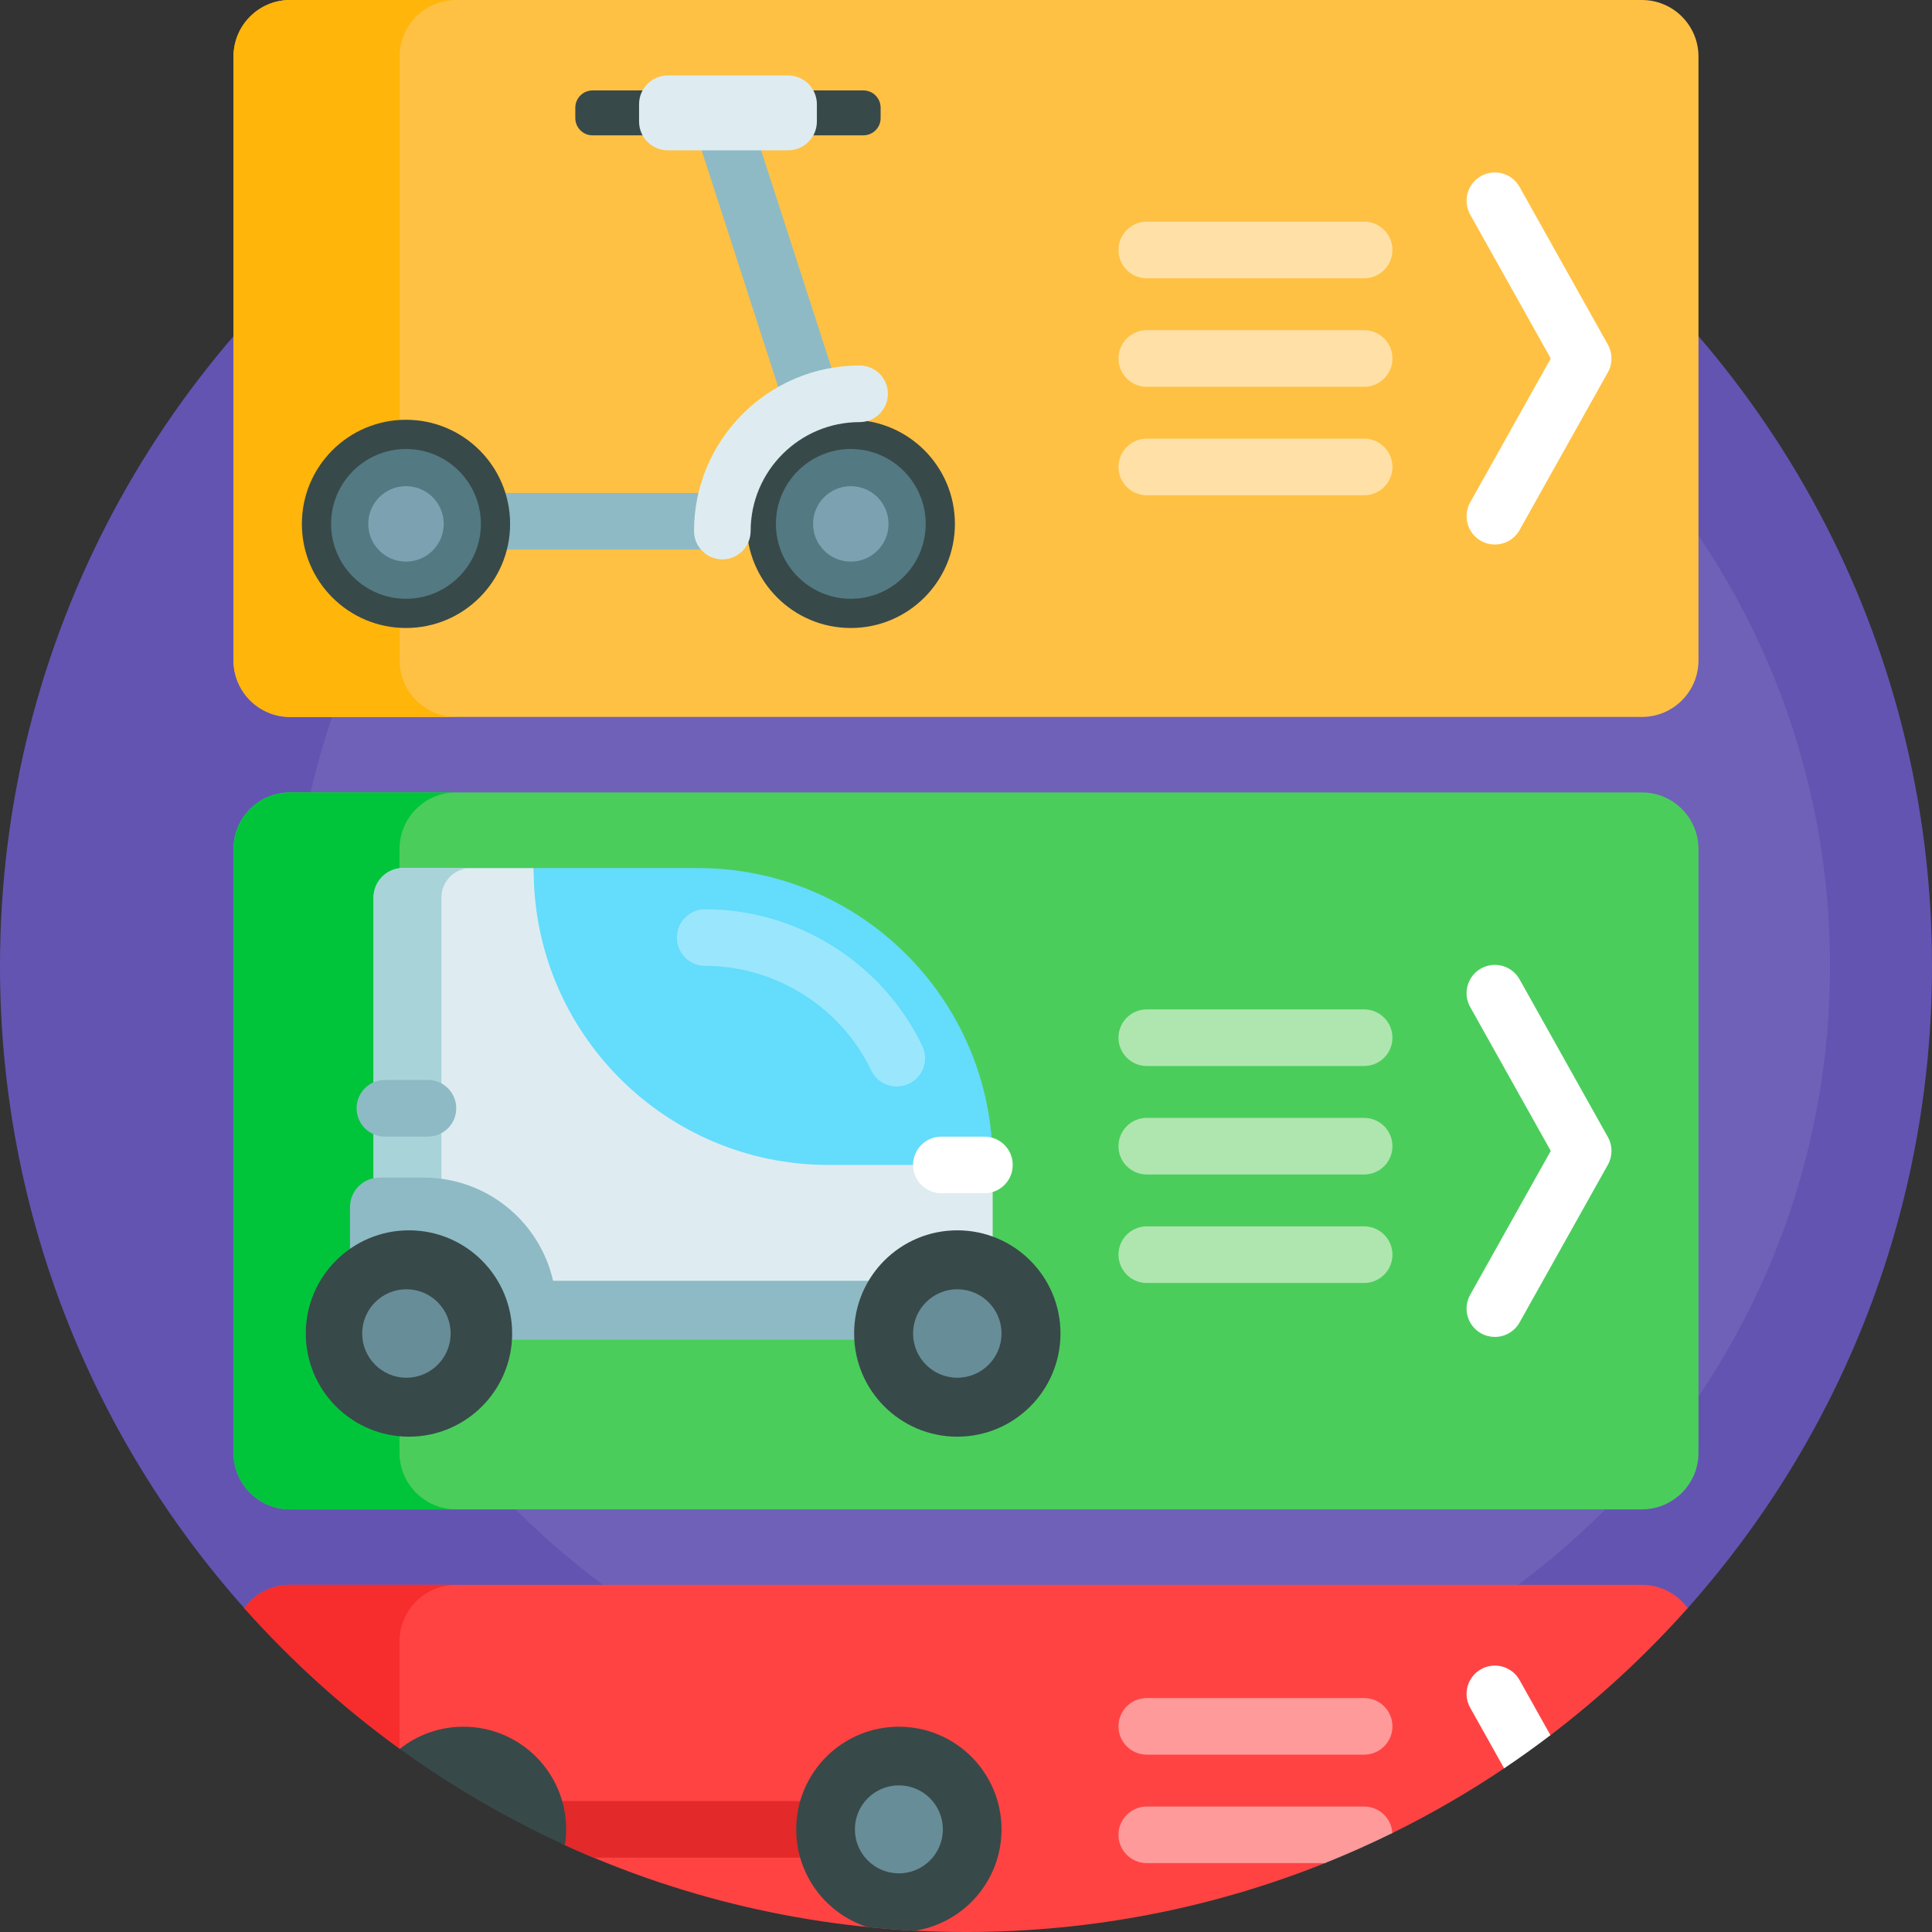
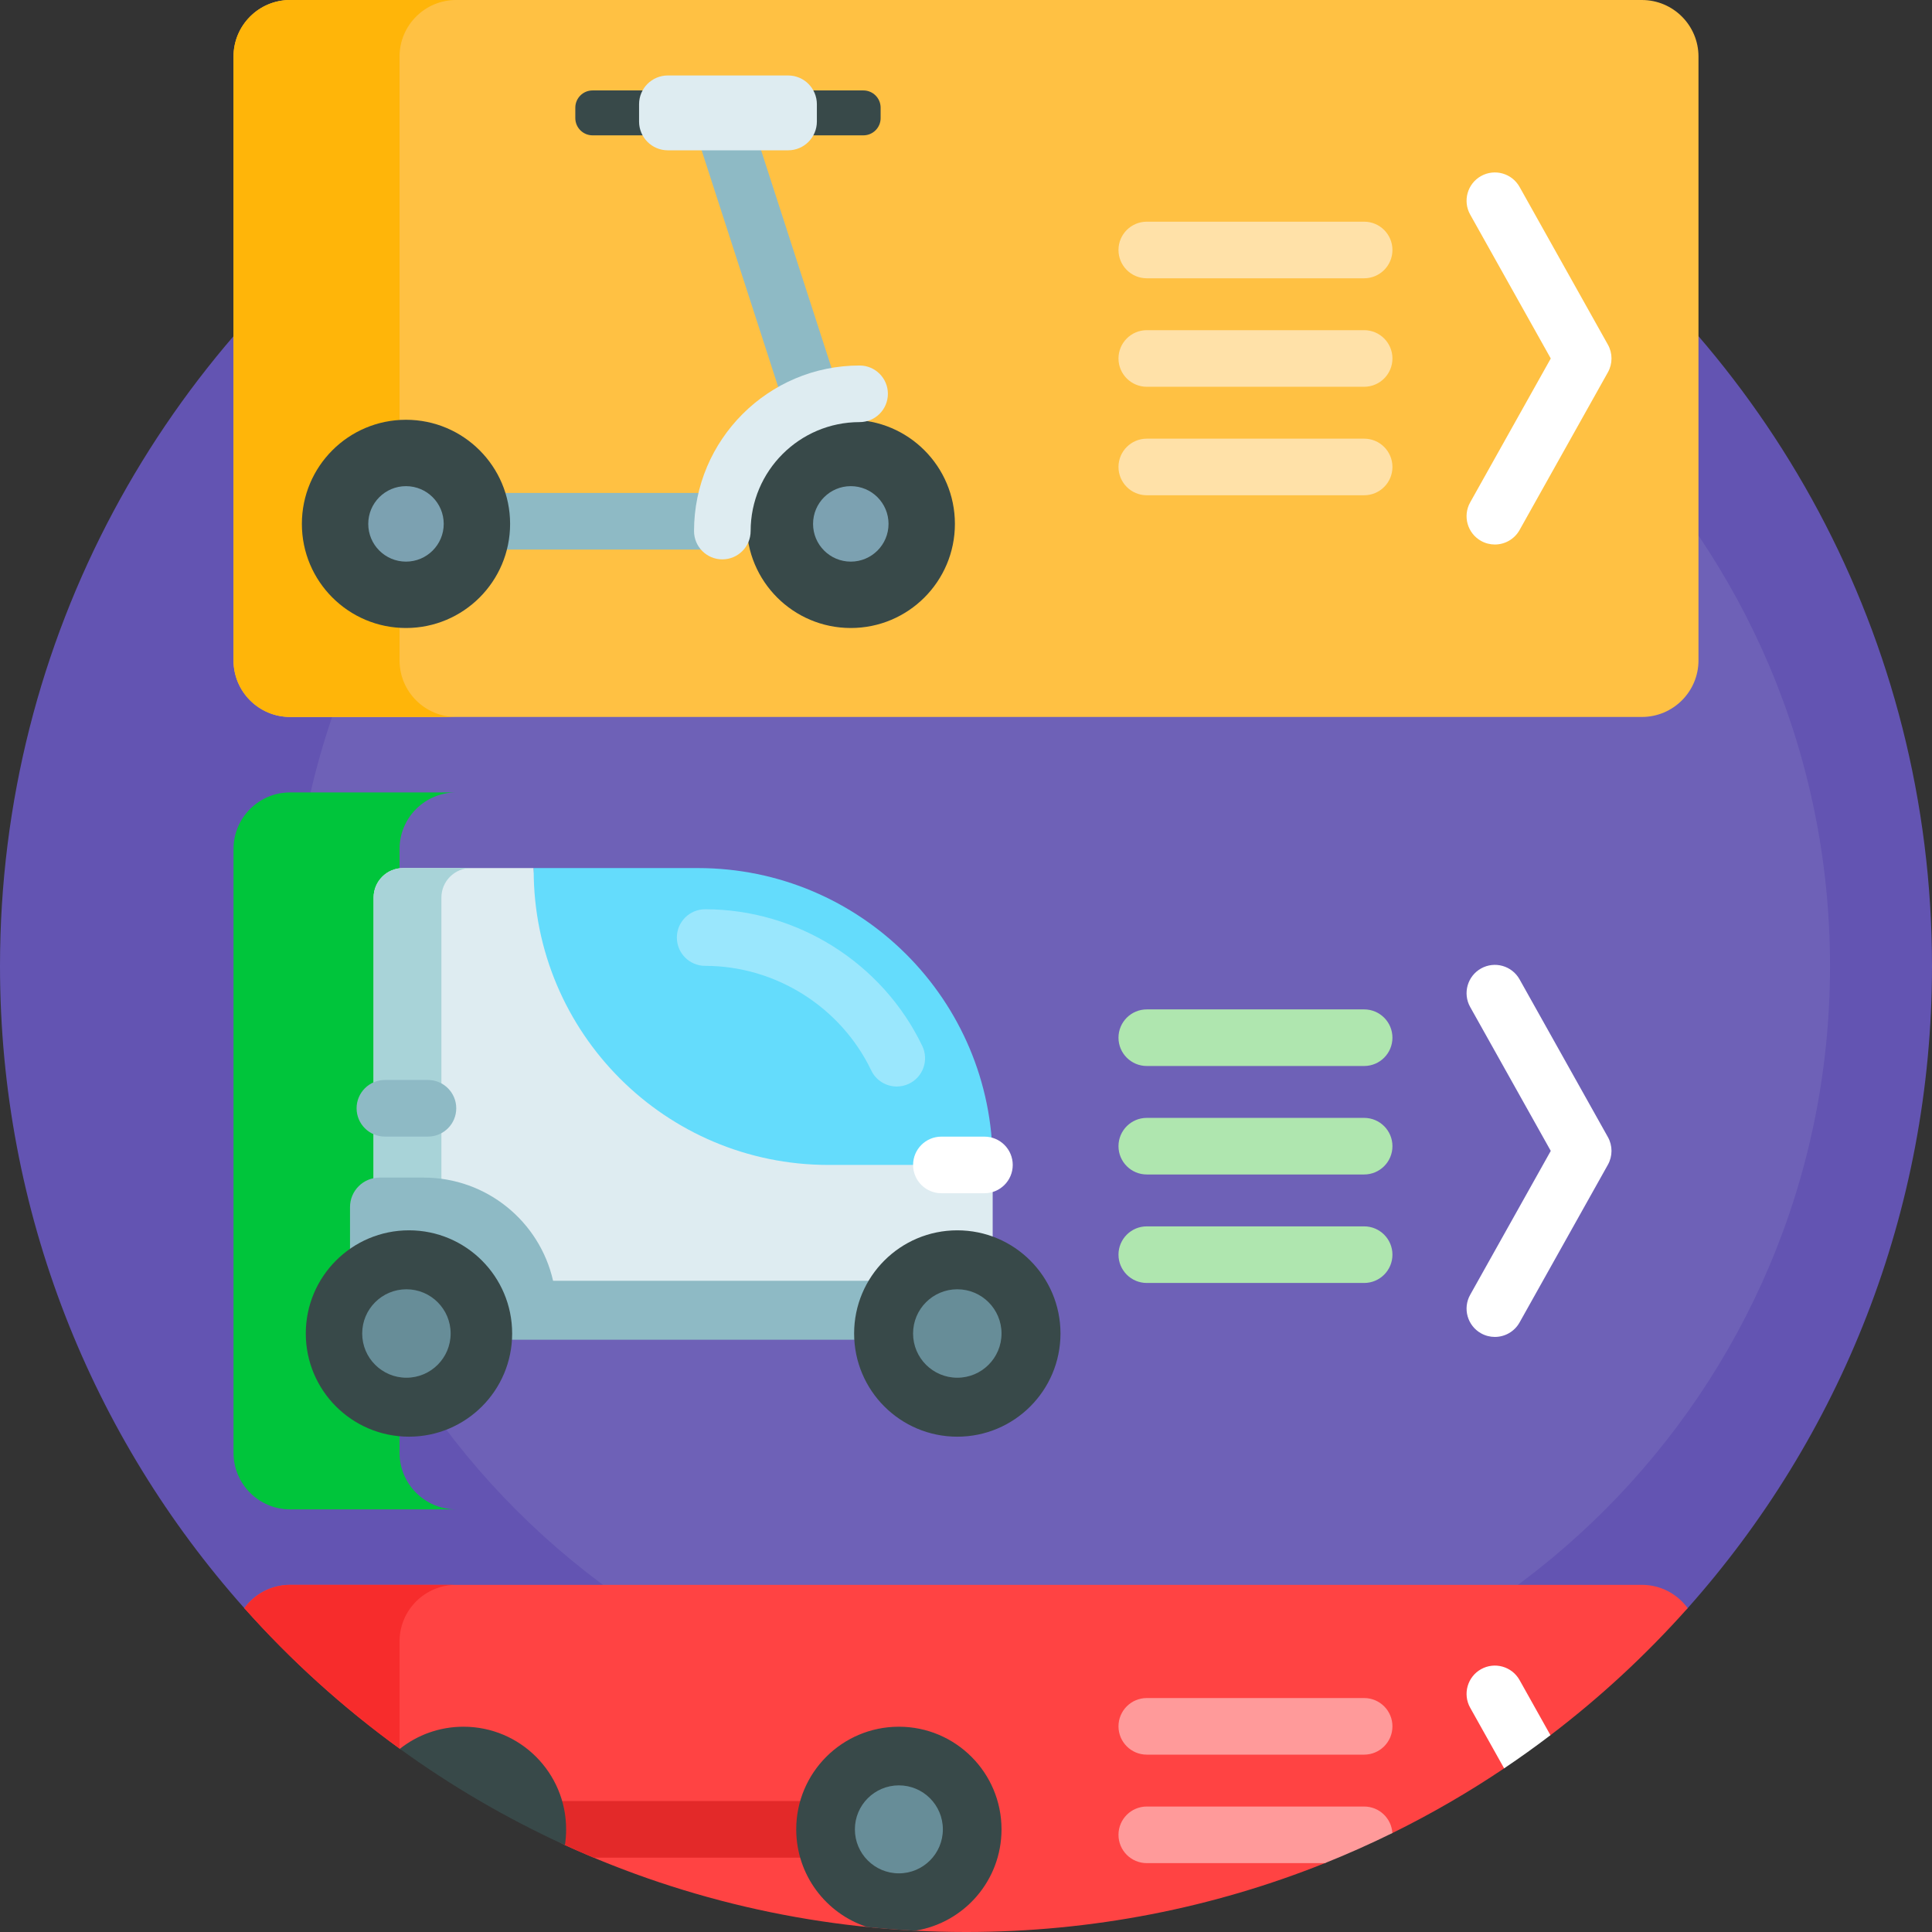
<svg xmlns="http://www.w3.org/2000/svg" id="Capa_1" enable-background="new 0 0 512 512" height="512" viewBox="0 0 512 512" width="512">
  <rect x="0" y="0" width="512" height="512" fill="#333333" stroke="none" />
  <g>
    <path d="m109.865 45.781h292.271c66.406 46.25 109.864 123.159 109.864 210.219 0 65.331-24.472 124.946-64.75 170.178-1.808 2.03-9.116 4.031-10.986 6.003-2.988 3.149-6.056 6.223-9.2 9.217h-341.92c-3.882-3.698-7.649-7.516-11.293-11.449-1.154-1.245-7.972-2.502-9.101-3.77-40.278-45.233-64.75-104.848-64.75-170.179 0-87.06 43.458-163.969 109.865-210.219z" fill="#6354b2" />
    <path d="m484.974 256c0 112.631-91.305 203.936-203.936 203.936s-203.936-91.305-203.936-203.936 91.306-203.936 203.936-203.936 203.936 91.305 203.936 203.936z" fill="#6e61b7" />
    <path d="m435.117 420c4.987 0 9.406 2.434 12.133 6.178-11.002 12.355-23.183 23.637-36.367 33.67-.653.497-2.588-.402-3.245.088-2.47 1.843-4.975 3.642-7.512 5.396-.928.641-.58 2.669-1.516 3.299-9.444 6.347-19.335 12.081-29.614 17.146-1.004.495-3.154-.009-4.166.472-3.821 1.82-7.694 3.549-11.616 5.182-1.078.449-1.017 1.883-2.102 2.318-29.405 11.774-61.502 18.251-95.112 18.251-37.92 0-73.914-8.245-106.287-23.039-1.373-.628-1.314-2.379-2.675-3.031-12.95-6.199-25.298-13.454-36.932-21.654-.937-.661-3.296-.215-4.224-.888-15.023-10.894-28.817-23.38-41.133-37.211 2.727-3.745 7.146-6.178 12.133-6.178h358.235z" fill="#ff4343" />
    <path d="m76.883 420h44c-8.284 0-15 6.716-15 15v28.389c-15.023-10.894-28.817-23.379-41.133-37.21 2.727-3.745 7.146-6.179 12.133-6.179z" fill="#f72c2c" />
    <path d="m240 484.798c0 4.143-3.358 7.5-7.5 7.5h-75.156c-2.565-1.072-5.109-2.185-7.631-3.337-6.1-2.788-14.488-11.663-12.213-11.663h95c4.142 0 7.5 3.358 7.5 7.5z" fill="#e32929" />
    <path d="m369.011 457.499c0 4.143-3.358 7.5-7.5 7.5h-57.6c-4.142 0-7.5-3.357-7.5-7.5 0-4.142 3.358-7.5 7.5-7.5h57.6c4.142 0 7.5 3.358 7.5 7.5zm-7.5 21.25h-57.6c-4.142 0-7.5 3.358-7.5 7.5 0 4.143 3.358 7.5 7.5 7.5h47.201c6.08-2.435 12.045-5.095 17.884-7.973-.245-3.922-3.502-7.027-7.485-7.027z" fill="#ff9a9a" />
    <path d="m450.117 15v160c0 8.284-6.716 15-15 15h-358.234c-8.284 0-15-6.716-15-15v-160c0-8.284 6.716-15 15-15h358.234c8.284 0 15 6.716 15 15z" fill="#ffc143" />
    <path d="m120.883 190h-44c-8.284 0-15-6.716-15-15v-160c0-8.284 6.716-15 15-15h44c-8.284 0-15 6.716-15 15v160c0 8.284 6.716 15 15 15z" fill="#ffb509" />
    <path d="m296.41 66.25c0-4.142 3.358-7.5 7.5-7.5h57.6c4.142 0 7.5 3.358 7.5 7.5s-3.358 7.5-7.5 7.5h-57.6c-4.142 0-7.5-3.358-7.5-7.5zm65.101 21.25h-57.6c-4.142 0-7.5 3.358-7.5 7.5s3.358 7.5 7.5 7.5h57.6c4.142 0 7.5-3.358 7.5-7.5s-3.358-7.5-7.5-7.5zm0 28.75h-57.6c-4.142 0-7.5 3.358-7.5 7.5s3.358 7.5 7.5 7.5h57.6c4.142 0 7.5-3.358 7.5-7.5s-3.358-7.5-7.5-7.5z" fill="#ffe1a8" />
-     <path d="m435.117 400h-358.234c-8.284 0-15-6.716-15-15v-160c0-8.284 6.716-15 15-15h358.234c8.284 0 15 6.716 15 15v160c0 8.284-6.716 15-15 15z" fill="#4bcd5c" />
    <path d="m120.883 400h-44c-8.284 0-15-6.716-15-15v-160c0-8.284 6.716-15 15-15h44c-8.284 0-15 6.716-15 15v160c0 8.284 6.716 15 15 15z" fill="#00c53b" />
    <path d="m296.41 275c0-4.142 3.358-7.5 7.5-7.5h57.6c4.142 0 7.5 3.358 7.5 7.5s-3.358 7.5-7.5 7.5h-57.6c-4.142 0-7.5-3.358-7.5-7.5zm65.101 21.25h-57.6c-4.142 0-7.5 3.358-7.5 7.5s3.358 7.5 7.5 7.5h57.6c4.142 0 7.5-3.358 7.5-7.5s-3.358-7.5-7.5-7.5zm0 28.75h-57.6c-4.142 0-7.5 3.358-7.5 7.5s3.358 7.5 7.5 7.5h57.6c4.142 0 7.5-3.358 7.5-7.5s-3.358-7.5-7.5-7.5z" fill="#afe6af" />
    <path d="m389.612 133.135 21.357-38.135-21.356-38.135c-2.023-3.614-.734-8.185 2.879-10.209 3.615-2.023 8.186-.734 10.209 2.88l23.408 41.799c1.274 2.277 1.274 5.053 0 7.33l-23.409 41.799c-1.375 2.455-3.924 3.837-6.551 3.837-1.24 0-2.498-.308-3.658-.957-3.613-2.025-4.902-6.595-2.879-10.209zm13.088 126.401c-2.023-3.614-6.594-4.903-10.209-2.88-3.613 2.024-4.902 6.595-2.879 10.209l21.357 38.135-21.356 38.135c-2.023 3.614-.734 8.185 2.879 10.209 1.16.649 2.418.957 3.658.957 2.627 0 5.176-1.382 6.551-3.837l23.408-41.799c1.274-2.277 1.274-5.053 0-7.33zm-10.209 182.819c-3.613 2.024-4.902 6.595-2.879 10.209l8.998 16.066c4.18-2.809 8.273-5.738 12.274-8.783l-8.184-14.613c-2.024-3.612-6.594-4.903-10.209-2.879z" fill="#fff" />
    <path d="m265.413 484.798c0 13.542-9.895 24.771-22.849 26.855-4.282-.222-8.536-.548-12.76-.977-10.909-3.542-18.795-13.789-18.795-25.878 0-15.023 12.179-27.202 27.202-27.202s27.202 12.179 27.202 27.202zm-142.585-27.202c-6.368 0-12.225 2.189-16.86 5.854 13.632 9.876 28.275 18.441 43.745 25.51.208-1.357.317-2.747.317-4.163 0-15.022-12.179-27.201-27.202-27.201z" fill="#384949" />
    <path d="m191.134 145.635h-86.308c-3.087 0-5.588-3.357-5.588-7.5s2.502-7.5 5.588-7.5h86.308c3.087 0 5.588 3.357 5.588 7.5s-2.502 7.5-5.588 7.5zm36.8-.364c3.941-1.275 6.103-5.503 4.827-9.444l-33.533-103.646c-1.274-3.941-5.507-6.101-9.444-4.827-3.941 1.275-6.103 5.503-4.827 9.444l33.532 103.646c1.026 3.174 3.969 5.193 7.134 5.193.766 0 1.544-.118 2.311-.366z" fill="#8ebac5" />
    <path d="m253.06 138.836c0 15.238-12.353 27.591-27.591 27.591s-27.591-12.353-27.591-27.591 12.353-27.591 27.591-27.591 27.591 12.353 27.591 27.591zm-145.469-27.591c-15.238 0-27.591 12.353-27.591 27.591s12.353 27.591 27.591 27.591 27.591-12.353 27.591-27.591c.001-15.238-12.352-27.591-27.591-27.591z" fill="#384949" />
-     <path d="m225.469 158.685c-10.944 0-19.849-8.904-19.849-19.849s8.904-19.85 19.849-19.85 19.85 8.904 19.85 19.85c-.001 10.945-8.905 19.849-19.85 19.849zm0-24.698c-2.674 0-4.849 2.176-4.849 4.85s2.175 4.849 4.849 4.849 4.85-2.175 4.85-4.849-2.176-4.85-4.85-4.85zm-117.877 24.698c-10.945 0-19.85-8.904-19.85-19.849s8.904-19.85 19.85-19.85c10.944 0 19.849 8.904 19.849 19.85-.001 10.945-8.905 19.849-19.849 19.849zm0-24.698c-2.674 0-4.85 2.176-4.85 4.85s2.176 4.849 4.85 4.849 4.849-2.175 4.849-4.849-2.175-4.85-4.849-4.85z" fill="#537983" />
    <path d="m228.803 35.867h-71.767c-2.525 0-4.573-2.047-4.573-4.573v-2.755c0-2.525 2.047-4.573 4.573-4.573h71.767c2.525 0 4.573 2.047 4.573 4.573v2.755c0 2.526-2.048 4.573-4.573 4.573z" fill="#384949" />
    <path d="m208.859 39.834h-31.879c-4.209 0-7.621-3.412-7.621-7.621v-4.592c0-4.209 3.412-7.621 7.621-7.621h31.879c4.209 0 7.621 3.412 7.621 7.621v4.592c0 4.209-3.412 7.621-7.621 7.621zm-9.934 100.904c0-15.922 12.954-28.876 28.876-28.876 4.143 0 7.5-3.357 7.5-7.5s-3.357-7.5-7.5-7.5c-24.193 0-43.876 19.683-43.876 43.876 0 4.143 3.357 7.5 7.5 7.5s7.5-3.358 7.5-7.5z" fill="#deecf1" />
    <path d="m117.591 138.836c0 5.523-4.477 10-10 10s-10-4.477-10-10 4.477-10 10-10 10 4.477 10 10zm107.878-10c-5.523 0-10 4.477-10 10s4.477 10 10 10 10-4.477 10-10-4.477-10-10-10z" fill="#7ca1b1" />
    <path d="m263.07 308.171v35.156c0 4.315-3.498 7.813-7.813 7.813h-148.437c-4.315 0-7.813-3.498-7.813-7.813v-105.468c0-4.315 3.498-7.813 7.813-7.813h34.608c2.021 41.346 40.703 74.248 82.551 74.248h31.379c2.816 0 5.63 1.059 7.426 3.228.178.216.286.433.286.649z" fill="#deecf1" />
    <path d="m124.788 351.14h-17.968c-4.315 0-7.813-3.498-7.813-7.813v-105.468c0-4.315 3.498-7.813 7.813-7.813h17.969c-4.315 0-7.813 3.498-7.813 7.813v105.469c0 4.314 3.498 7.812 7.812 7.812z" fill="#a8d3d8" />
    <path d="m264.632 347.234c0 4.315-3.498 7.813-7.813 7.813h-156.249c-4.315 0-7.813-3.498-7.813-7.813v-27.344c0-4.315 3.498-7.813 7.813-7.813h11.719c16.731 0 30.732 11.688 34.284 27.344h110.247c4.314 0 7.812 3.498 7.812 7.813zm-162.632-46.027h11.411c4.142 0 7.5-3.358 7.5-7.5s-3.358-7.5-7.5-7.5h-11.411c-4.142 0-7.5 3.358-7.5 7.5s3.358 7.5 7.5 7.5z" fill="#8ebac5" />
    <path d="m263.07 308.171v.549h-43.517c-43.147 0-78.125-34.978-78.125-78.125v-.549h43.517c43.147 0 78.125 34.978 78.125 78.125z" fill="#64dcfc" />
    <path d="m240.898 287.197c-1.046.502-2.151.74-3.238.74-2.795 0-5.478-1.569-6.768-4.258-8.077-16.836-25.354-27.716-44.017-27.716-4.142 0-7.5-3.358-7.5-7.5s3.358-7.5 7.5-7.5c24.397 0 46.984 14.22 57.541 36.229 1.792 3.733.217 8.213-3.518 10.005z" fill="#9ae7fd" />
    <path d="m135.726 353.392c0 15.102-12.242 27.344-27.344 27.344s-27.344-12.242-27.344-27.344 12.242-27.344 27.344-27.344 27.344 12.243 27.344 27.344zm117.969-27.343c-15.102 0-27.344 12.242-27.344 27.344s12.242 27.344 27.344 27.344 27.344-12.242 27.344-27.344-12.243-27.344-27.344-27.344z" fill="#384949" />
    <path d="m265.413 353.392c0 6.472-5.247 11.719-11.719 11.719s-11.719-5.247-11.719-11.719 5.247-11.719 11.719-11.719 11.719 5.247 11.719 11.719zm-145.989 0c0 6.472-5.247 11.719-11.719 11.719s-11.719-5.247-11.719-11.719 5.247-11.719 11.719-11.719 11.719 5.247 11.719 11.719z" fill="#678d98" />
    <path d="m268.387 308.72c0 4.142-3.358 7.5-7.5 7.5h-11.411c-4.142 0-7.5-3.358-7.5-7.5s3.358-7.5 7.5-7.5h11.411c4.142 0 7.5 3.358 7.5 7.5z" fill="#fff" />
    <path d="m249.869 484.798c0 6.438-5.219 11.658-11.658 11.658s-11.658-5.219-11.658-11.658 5.219-11.658 11.658-11.658 11.658 5.22 11.658 11.658z" fill="#678d98" />
  </g>
</svg>